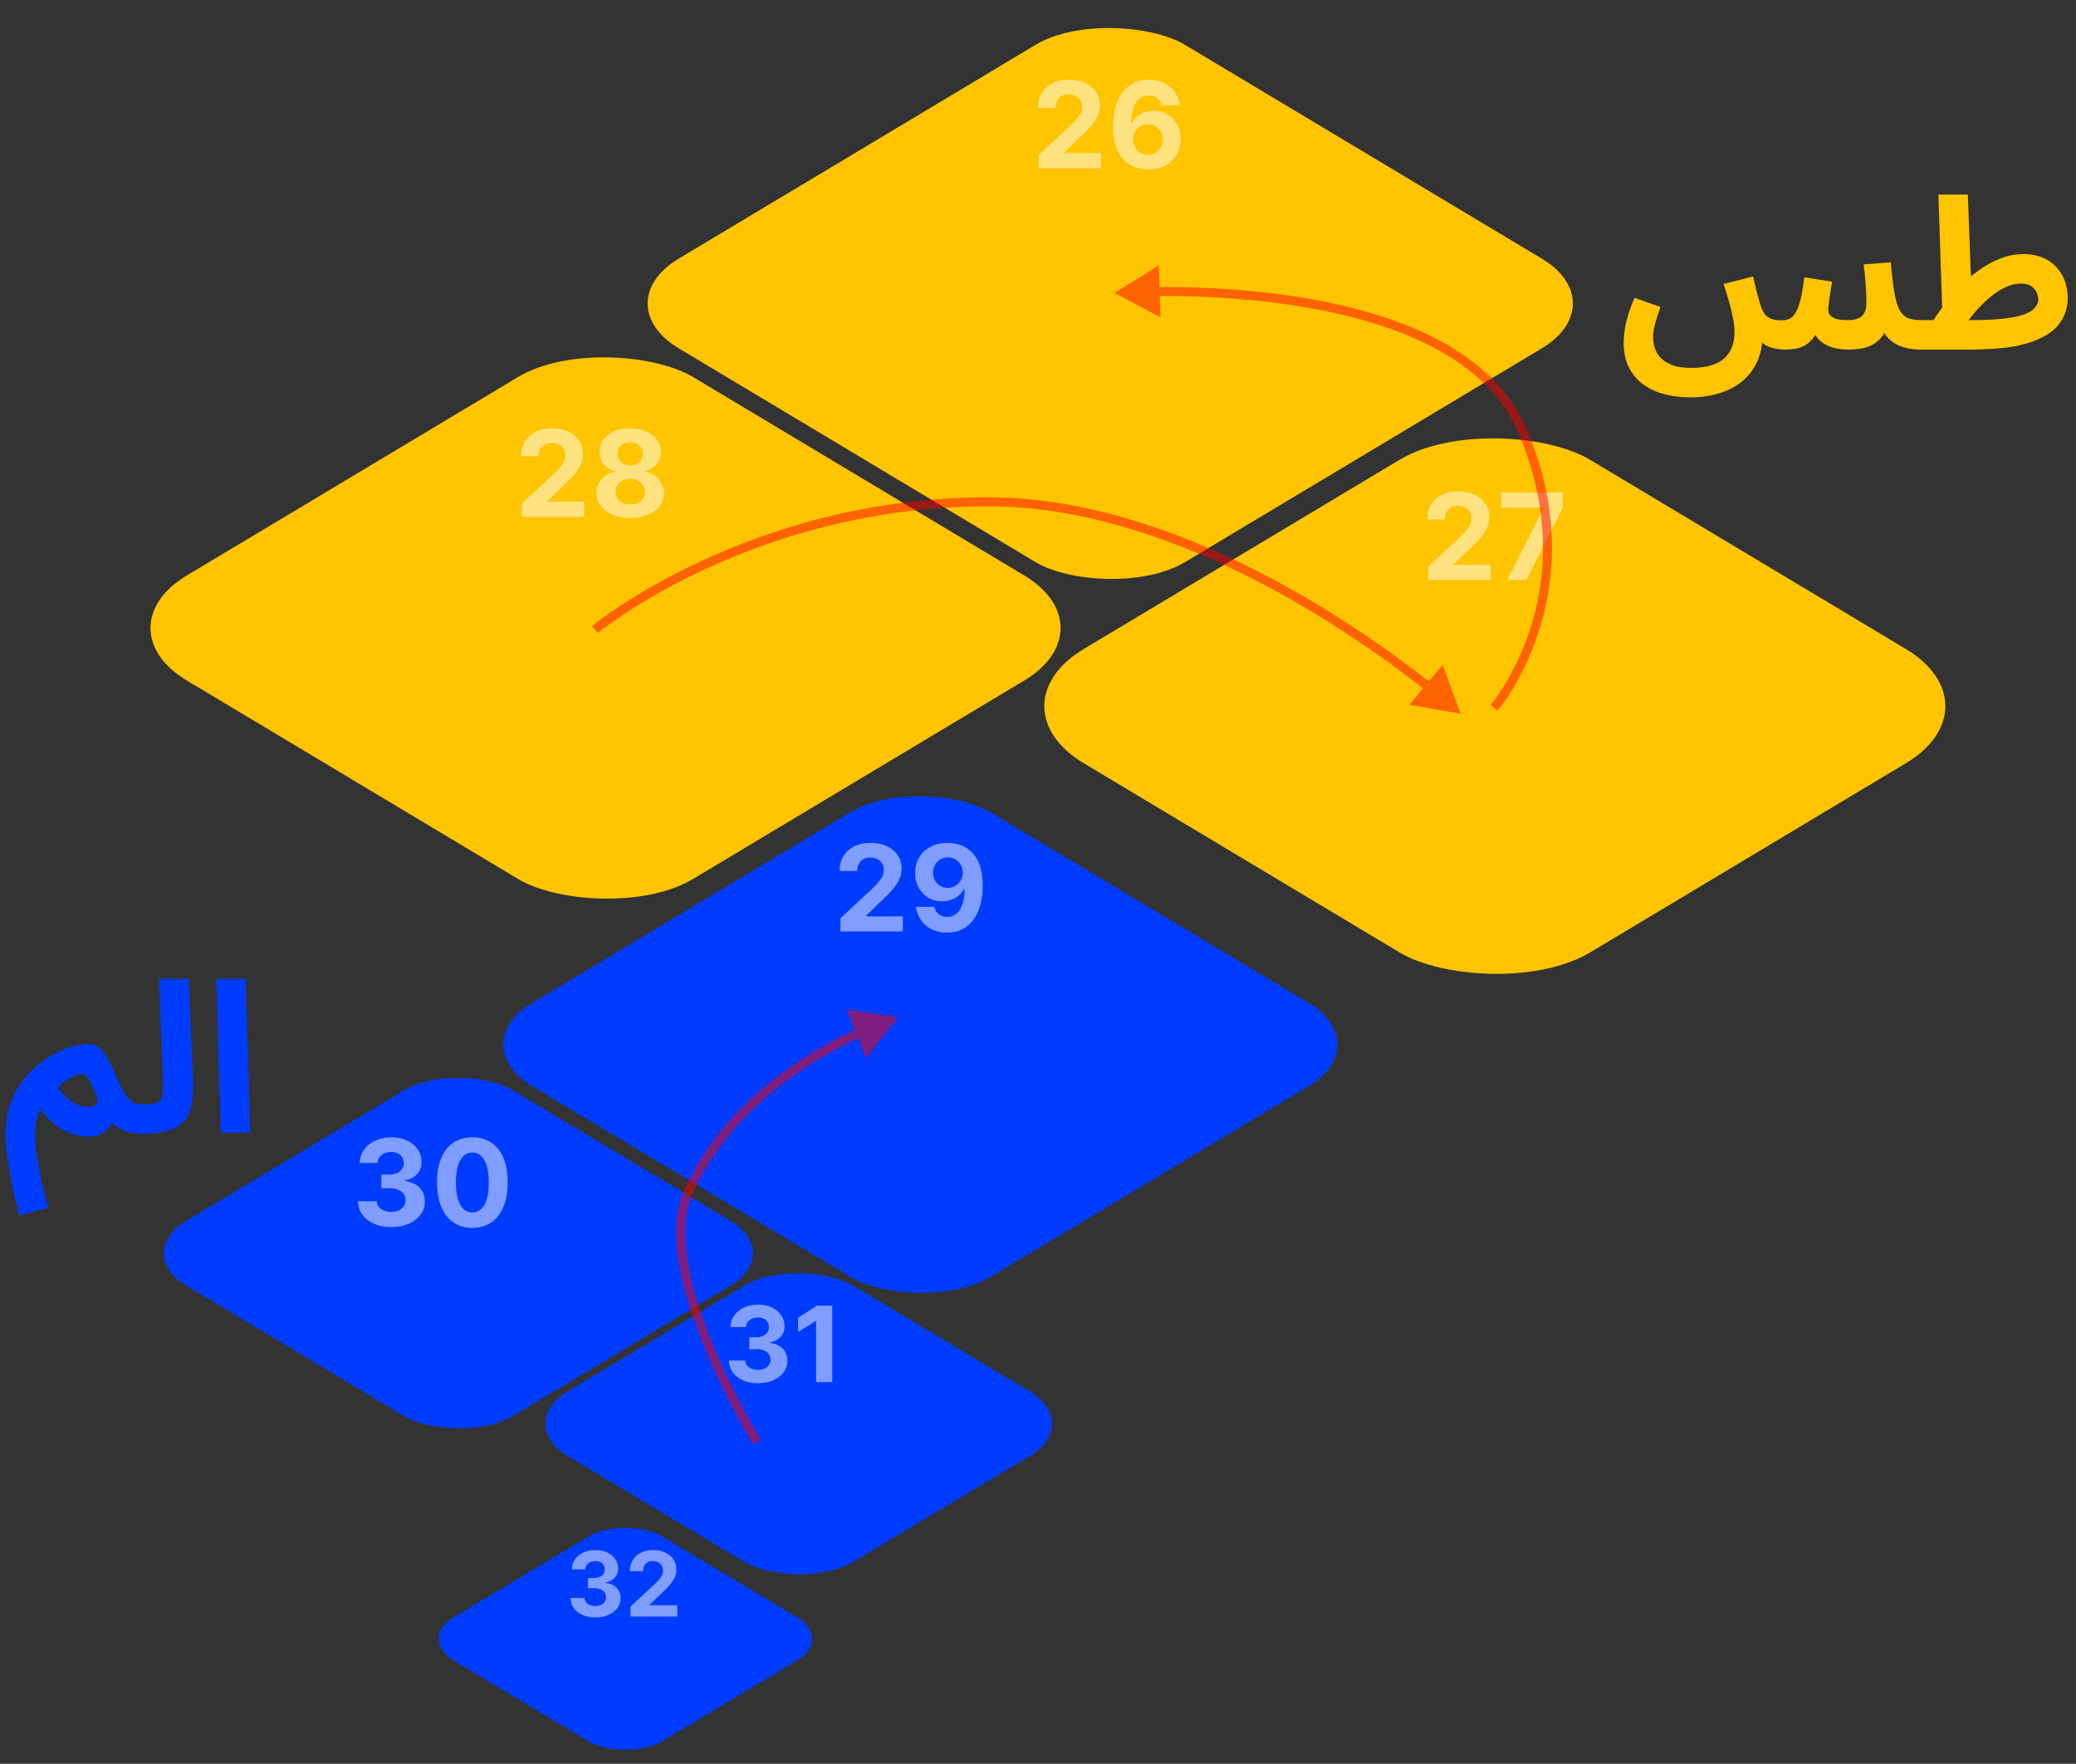
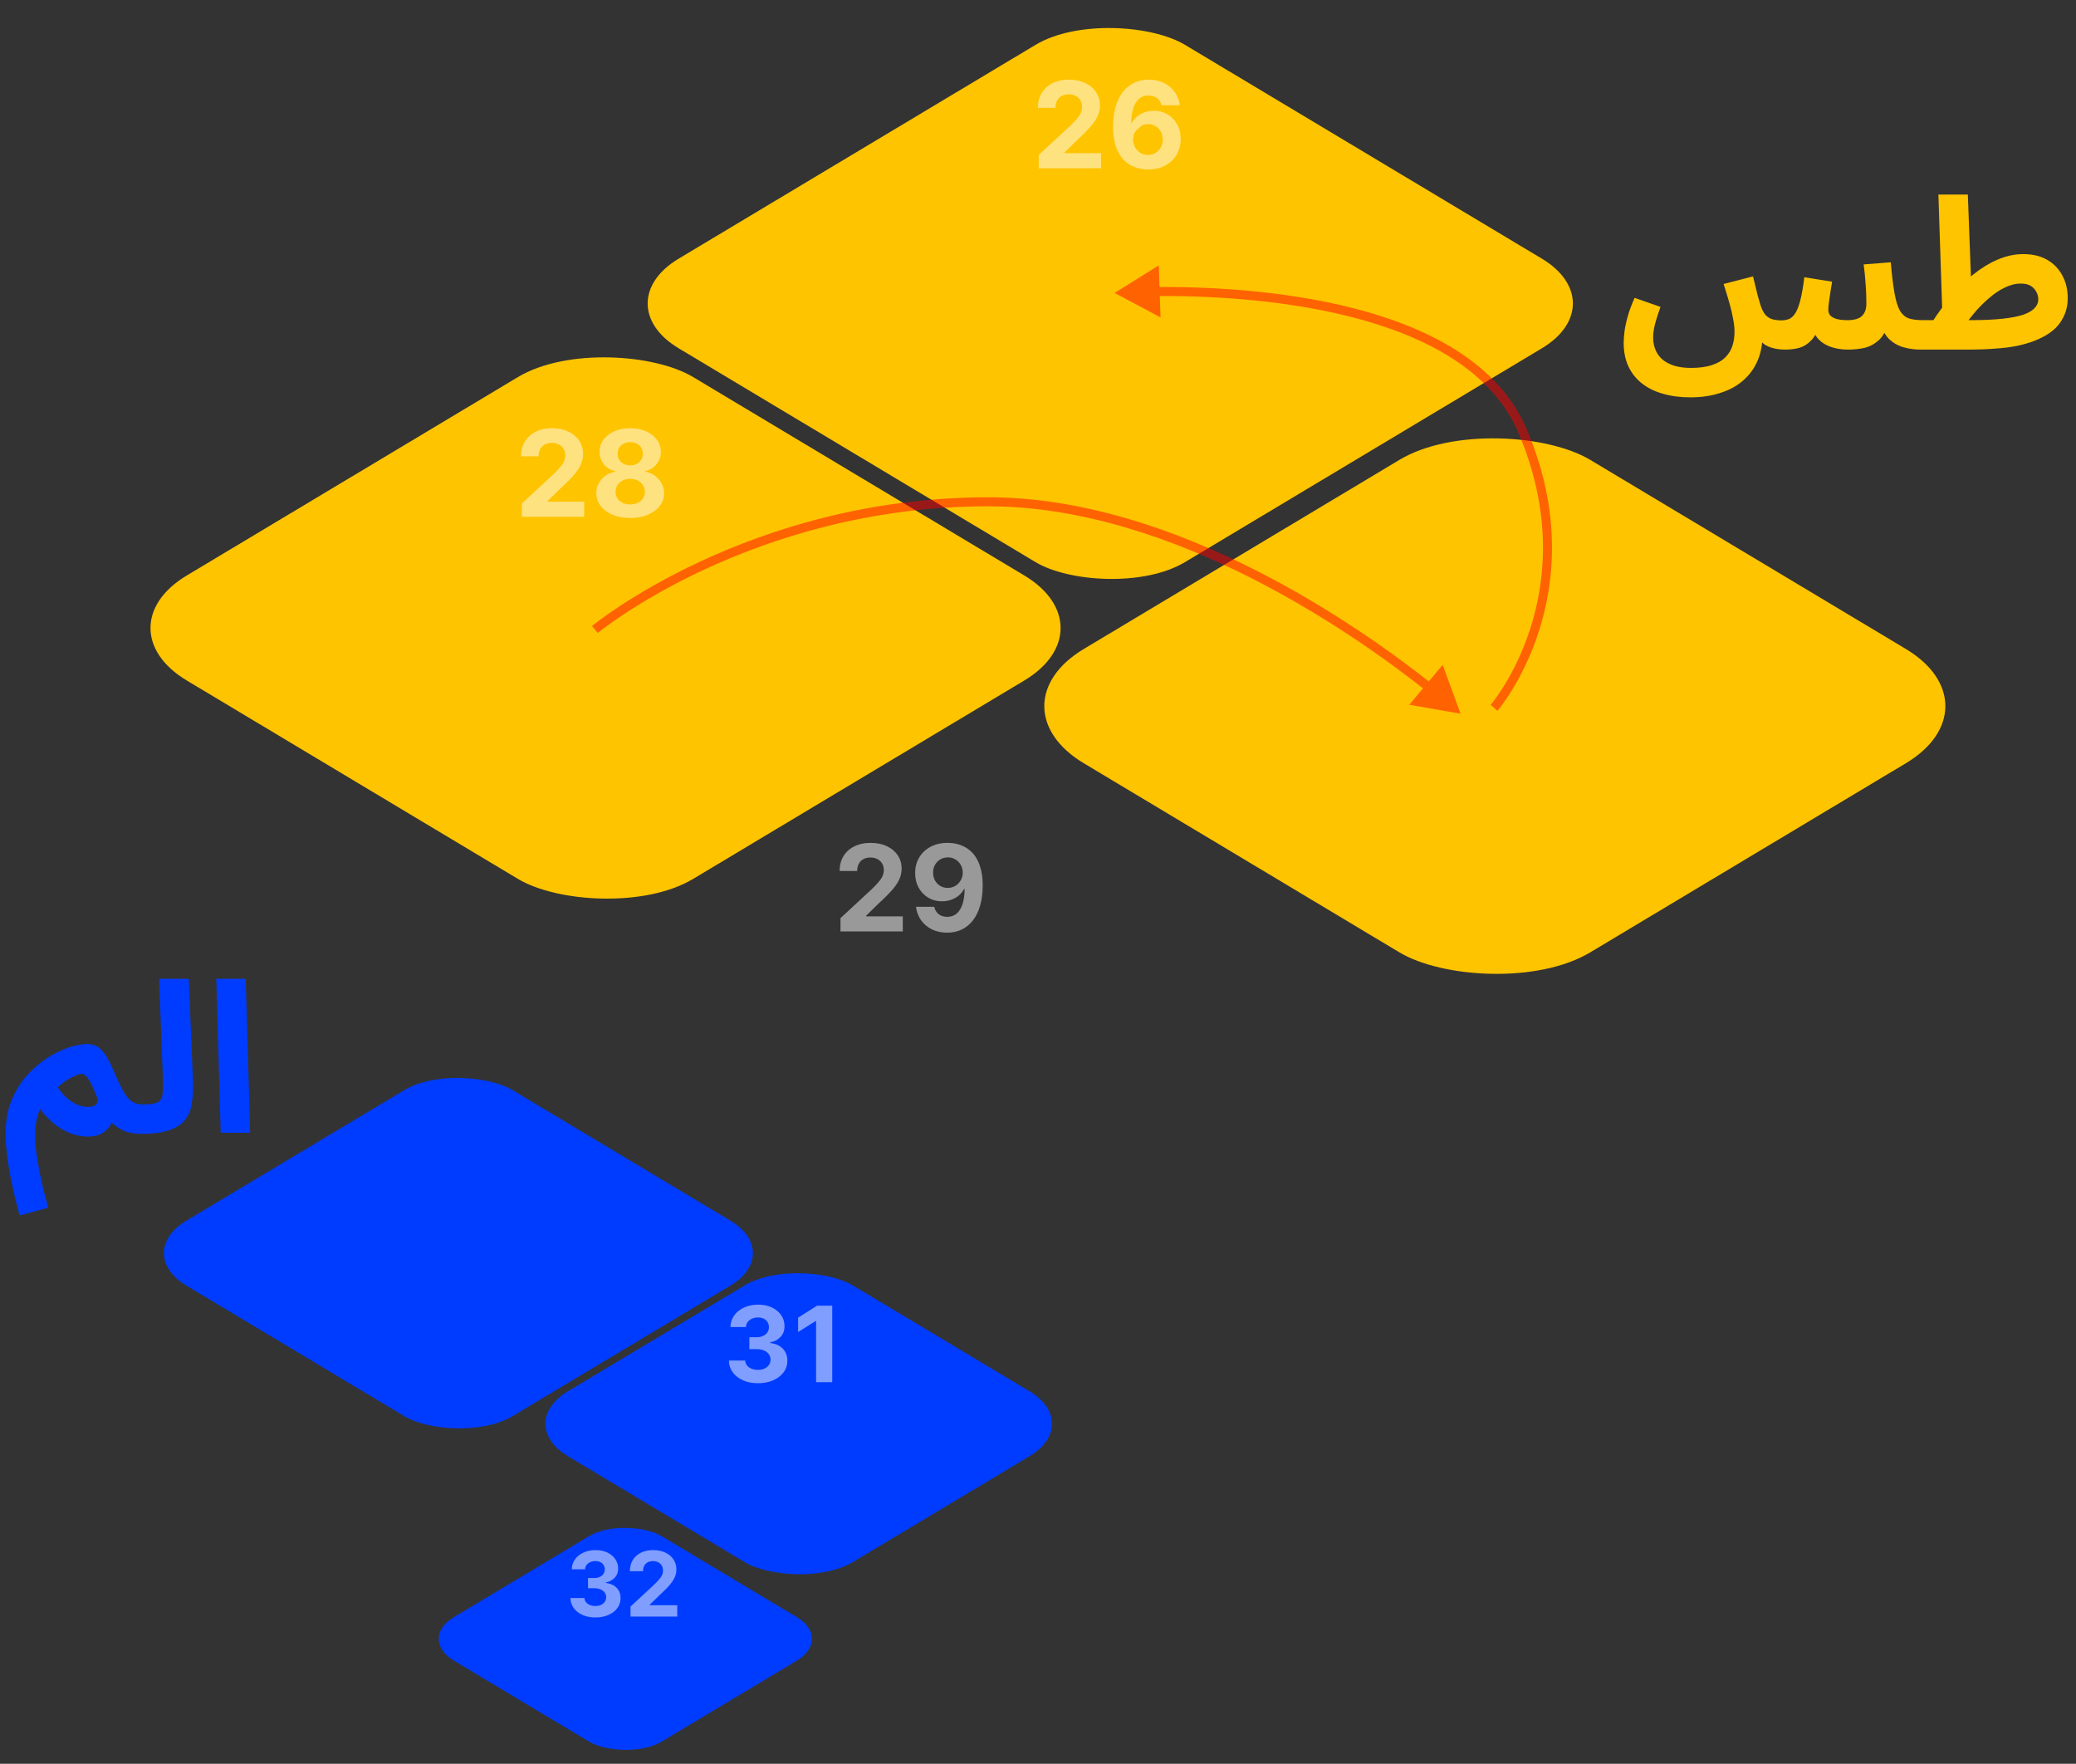
<svg xmlns="http://www.w3.org/2000/svg" width="691" height="587" viewBox="0 0 691 587" fill="none">
  <rect x="0" y="0" width="691" height="587" fill="#333333" stroke="none" />
  <path d="M562.637 132.24C559.277 132.24 556.244 131.843 553.537 131.05C550.83 130.303 548.497 129.16 546.537 127.62C544.577 126.08 543.06 124.167 541.987 121.88C540.96 119.64 540.447 117.027 540.447 114.04C540.447 112.967 540.54 111.707 540.727 110.26C540.914 108.813 541.264 107.18 541.777 105.36C542.29 103.493 543.06 101.417 544.087 99.13L552.697 102.14C552.184 103.587 551.74 104.917 551.367 106.13C550.994 107.297 550.714 108.393 550.527 109.42C550.34 110.4 550.247 111.38 550.247 112.36C550.247 114.18 550.667 115.86 551.507 117.4C552.347 118.94 553.7 120.153 555.567 121.04C557.434 121.973 559.884 122.44 562.917 122.44C565.717 122.44 568.05 122.113 569.917 121.46C571.784 120.853 573.254 119.99 574.327 118.87C575.4 117.797 576.17 116.537 576.637 115.09C577.104 113.643 577.337 112.08 577.337 110.4C577.337 109.093 577.174 107.623 576.847 105.99C576.567 104.357 576.147 102.583 575.587 100.67C575.027 98.71 574.397 96.657 573.697 94.51L583.497 91.99C584.15 94.697 584.664 96.797 585.037 98.29C585.457 99.783 585.784 100.903 586.017 101.65C586.484 103.05 587.044 104.123 587.697 104.87C588.397 105.57 589.167 106.037 590.007 106.27C590.894 106.503 591.874 106.62 592.947 106.62C593.834 106.62 594.65 106.48 595.397 106.2C596.144 105.92 596.82 105.337 597.427 104.45C598.08 103.517 598.664 102.093 599.177 100.18C599.69 98.267 600.157 95.63 600.577 92.27L609.817 93.74C609.63 94.813 609.444 95.957 609.257 97.17C609.07 98.383 608.907 99.527 608.767 100.6C608.627 101.627 608.557 102.467 608.557 103.12C608.557 103.727 608.72 104.287 609.047 104.8C609.42 105.313 610.074 105.733 611.007 106.06C611.94 106.387 613.27 106.55 614.997 106.55C617.144 106.55 618.707 106.107 619.687 105.22C620.714 104.287 621.227 102.887 621.227 101.02C621.227 99.947 621.204 98.803 621.157 97.59C621.11 96.33 621.017 94.93 620.877 93.39C620.784 91.803 620.597 90.007 620.317 88L629.347 87.3C629.72 91.64 630.14 95.093 630.607 97.66C631.074 100.227 631.68 102.163 632.427 103.47C633.22 104.73 634.224 105.57 635.437 105.99C636.65 106.363 638.167 106.55 639.987 106.55C641.76 106.55 643.02 107.017 643.767 107.95C644.56 108.837 644.957 109.957 644.957 111.31C644.957 112.757 644.467 113.97 643.487 114.95C642.507 115.883 641.107 116.35 639.287 116.35C637.327 116.35 635.437 116.093 633.617 115.58C631.797 115.067 630.187 114.157 628.787 112.85C627.434 111.497 626.407 109.607 625.707 107.18L628.367 107.6C627.76 110.12 626.734 112.01 625.287 113.27C623.887 114.53 622.3 115.37 620.527 115.79C618.754 116.163 616.98 116.35 615.207 116.35C612.874 116.35 610.797 116 608.977 115.3C607.204 114.6 605.804 113.597 604.777 112.29C603.797 110.983 603.33 109.397 603.377 107.53H605.757C605.057 110.097 604.1 112.01 602.887 113.27C601.674 114.53 600.32 115.37 598.827 115.79C597.334 116.163 595.817 116.35 594.277 116.35C593.064 116.35 591.897 116.233 590.777 116C589.657 115.767 588.63 115.393 587.697 114.88C586.81 114.32 586.04 113.597 585.387 112.71C584.734 111.777 584.29 110.657 584.057 109.35L586.647 112.15C586.554 115.323 585.924 118.147 584.757 120.62C583.59 123.093 581.957 125.193 579.857 126.92C577.804 128.647 575.307 129.953 572.367 130.84C569.474 131.773 566.23 132.24 562.637 132.24ZM639.389 116.35L640.089 106.55H655.769C660.155 106.55 663.795 106.387 666.689 106.06C669.629 105.733 671.962 105.267 673.689 104.66C675.415 104.007 676.629 103.26 677.329 102.42C678.075 101.58 678.449 100.67 678.449 99.69C678.449 98.803 678.239 97.963 677.819 97.17C677.399 96.33 676.769 95.653 675.929 95.14C675.089 94.627 673.992 94.37 672.639 94.37C670.912 94.37 669.185 94.79 667.459 95.63C665.732 96.423 664.052 97.52 662.419 98.92C660.785 100.273 659.222 101.79 657.729 103.47C656.282 105.15 654.952 106.853 653.739 108.58L643.169 107.11C645.129 104.077 647.252 101.207 649.539 98.5C651.872 95.747 654.322 93.343 656.889 91.29C659.502 89.19 662.185 87.557 664.939 86.39C667.739 85.177 670.585 84.57 673.479 84.57C676.559 84.57 679.195 85.2 681.389 86.46C683.582 87.72 685.262 89.447 686.429 91.64C687.642 93.833 688.249 96.377 688.249 99.27C688.249 102.303 687.385 105.033 685.659 107.46C683.979 109.887 681.109 111.893 677.049 113.48C675.322 114.133 673.455 114.67 671.449 115.09C669.442 115.51 667.085 115.813 664.379 116C661.672 116.233 658.429 116.35 654.649 116.35H639.389ZM646.669 109.21L645.199 64.76H654.999L656.259 98.36L646.669 109.21Z" fill="#FFC400" />
  <path d="M6.539 404.51C5.465 400.683 4.579 397.043 3.879 393.59C3.179 390.183 2.665 387.08 2.339 384.28C2.012 381.527 1.849 379.217 1.849 377.35C1.849 373.197 2.502 369.51 3.809 366.29C5.162 363.023 6.889 360.223 8.989 357.89C11.136 355.51 13.422 353.55 15.849 352.01C18.322 350.47 20.702 349.327 22.989 348.58C25.322 347.833 27.305 347.46 28.939 347.46C30.619 347.46 31.995 347.903 33.069 348.79C34.189 349.677 35.169 350.96 36.009 352.64C36.895 354.273 37.829 356.257 38.809 358.59C39.929 361.11 40.909 363.023 41.749 364.33C42.636 365.59 43.545 366.453 44.479 366.92C45.412 367.34 46.462 367.55 47.629 367.55C49.402 367.55 50.685 368.017 51.479 368.95C52.272 369.837 52.669 370.957 52.669 372.31C52.669 373.757 52.179 374.97 51.199 375.95C50.219 376.883 48.795 377.35 46.929 377.35C44.642 377.35 42.659 376.977 40.979 376.23C39.299 375.437 37.782 374.317 36.429 372.87L38.389 370.7C37.969 372.147 37.386 373.453 36.639 374.62C35.939 375.74 34.982 376.627 33.769 377.28C32.602 377.933 31.132 378.26 29.359 378.26C27.772 378.26 26.186 378.027 24.599 377.56C23.059 377.093 21.542 376.393 20.049 375.46C18.602 374.527 17.202 373.383 15.849 372.03C14.495 370.63 13.212 369.02 11.999 367.2L14.589 366.71C13.562 368.297 12.816 370.07 12.349 372.03C11.882 373.99 11.649 375.927 11.649 377.84C11.649 379.333 11.765 381.06 11.999 383.02C12.279 385.027 12.629 387.127 13.049 389.32C13.469 391.56 13.935 393.753 14.449 395.9C15.009 398.093 15.546 400.1 16.059 401.92L6.539 404.51ZM29.219 368.39C30.105 368.39 30.805 368.273 31.319 368.04C31.879 367.76 32.229 367.363 32.369 366.85C32.556 366.337 32.509 365.73 32.229 365.03C31.762 363.77 31.296 362.673 30.829 361.74C30.409 360.807 29.989 360.013 29.569 359.36C29.195 358.707 28.799 358.217 28.379 357.89C28.006 357.563 27.609 357.4 27.189 357.4C26.582 357.4 25.835 357.61 24.949 358.03C24.062 358.403 23.175 358.87 22.289 359.43C21.402 359.99 20.655 360.55 20.049 361.11C19.442 361.623 19.092 362.02 18.999 362.3L18.159 359.99C18.999 361.623 20.002 363.093 21.169 364.4C22.382 365.66 23.689 366.64 25.089 367.34C26.489 368.04 27.866 368.39 29.219 368.39ZM47.078 377.35L47.778 367.55C49.925 367.55 51.465 367.34 52.398 366.92C53.331 366.453 53.892 365.613 54.078 364.4C54.265 363.14 54.312 361.32 54.218 358.94L52.958 325.76H62.828L64.228 359.64C64.322 362.347 64.205 364.797 63.878 366.99C63.598 369.137 62.875 370.98 61.708 372.52C60.588 374.06 58.838 375.25 56.458 376.09C54.125 376.93 50.998 377.35 47.078 377.35ZM73.459 377L71.989 325.76H81.789L83.259 377H73.459Z" fill="#003CFF" />
  <rect width="196.452" height="196.452" rx="29" transform="matrix(0.858 -0.514 0.858 0.514 201 101)" fill="#FFC400" />
  <rect width="196.452" height="196.452" rx="34" transform="matrix(0.858 -0.514 0.858 0.514 33 209)" fill="#FFC400" />
-   <rect width="177.574" height="177.574" rx="27" transform="matrix(0.858 -0.514 0.858 0.514 154 347.646)" fill="#003CFF" />
  <rect width="110.551" height="110.551" rx="21" transform="matrix(0.858 -0.514 0.858 0.514 171 473.836)" fill="#003CFF" />
  <rect width="80.593" height="80.593" rx="14" transform="matrix(0.858 -0.514 0.858 0.514 139 545.434)" fill="#003CFF" />
  <rect width="126.546" height="126.546" rx="21" transform="matrix(0.858 -0.514 0.858 0.514 44 417.06)" fill="#003CFF" />
  <rect width="196.452" height="196.452" rx="37" transform="matrix(0.858 -0.514 0.858 0.514 329 235)" fill="#FFC400" />
-   <path opacity="0.5" d="M345.756 56V51.568L356.112 41.98C356.992 41.128 357.731 40.361 358.327 39.679C358.933 38.997 359.393 38.33 359.705 37.676C360.018 37.013 360.174 36.298 360.174 35.531C360.174 34.679 359.98 33.945 359.592 33.33C359.203 32.705 358.673 32.226 358.001 31.895C357.328 31.554 356.566 31.384 355.714 31.384C354.824 31.384 354.047 31.563 353.384 31.923C352.721 32.283 352.21 32.799 351.85 33.472C351.49 34.144 351.31 34.944 351.31 35.872H345.472C345.472 33.969 345.903 32.316 346.765 30.915C347.627 29.513 348.834 28.429 350.387 27.662C351.94 26.895 353.73 26.511 355.756 26.511C357.84 26.511 359.653 26.881 361.197 27.619C362.75 28.349 363.957 29.362 364.819 30.659C365.681 31.956 366.112 33.443 366.112 35.119C366.112 36.218 365.894 37.302 365.458 38.372C365.032 39.442 364.27 40.631 363.171 41.938C362.073 43.235 360.524 44.793 358.526 46.611L354.279 50.773V50.972H366.495V56H345.756ZM382.116 56.398C380.62 56.388 379.176 56.137 377.784 55.645C376.402 55.153 375.161 54.352 374.062 53.244C372.964 52.136 372.093 50.669 371.449 48.841C370.814 47.013 370.497 44.769 370.497 42.108C370.507 39.665 370.786 37.482 371.335 35.56C371.894 33.628 372.689 31.99 373.722 30.645C374.763 29.3 376.009 28.277 377.457 27.577C378.906 26.866 380.53 26.511 382.33 26.511C384.271 26.511 385.985 26.89 387.472 27.648C388.958 28.396 390.152 29.414 391.051 30.702C391.96 31.99 392.509 33.434 392.699 35.034H386.634C386.397 34.021 385.9 33.225 385.142 32.648C384.384 32.07 383.447 31.781 382.33 31.781C380.436 31.781 378.996 32.605 378.011 34.253C377.036 35.901 376.539 38.14 376.52 40.972H376.719C377.154 40.11 377.741 39.376 378.48 38.77C379.228 38.154 380.076 37.686 381.023 37.364C381.979 37.032 382.988 36.867 384.048 36.867C385.772 36.867 387.306 37.274 388.651 38.088C389.995 38.893 391.056 40.001 391.832 41.412C392.609 42.823 392.997 44.438 392.997 46.256C392.997 48.225 392.538 49.977 391.619 51.511C390.71 53.045 389.437 54.248 387.798 55.119C386.17 55.981 384.276 56.407 382.116 56.398ZM382.088 51.568C383.035 51.568 383.883 51.341 384.631 50.886C385.379 50.432 385.966 49.816 386.392 49.04C386.818 48.263 387.031 47.392 387.031 46.426C387.031 45.46 386.818 44.594 386.392 43.827C385.975 43.06 385.398 42.449 384.659 41.994C383.92 41.54 383.078 41.312 382.131 41.312C381.42 41.312 380.762 41.445 380.156 41.71C379.56 41.975 379.034 42.345 378.58 42.818C378.134 43.292 377.784 43.841 377.528 44.466C377.273 45.081 377.145 45.74 377.145 46.44C377.145 47.378 377.358 48.235 377.784 49.011C378.22 49.788 378.807 50.408 379.545 50.872C380.294 51.336 381.141 51.568 382.088 51.568Z" fill="white" />
+   <path opacity="0.5" d="M345.756 56V51.568L356.112 41.98C356.992 41.128 357.731 40.361 358.327 39.679C358.933 38.997 359.393 38.33 359.705 37.676C360.018 37.013 360.174 36.298 360.174 35.531C360.174 34.679 359.98 33.945 359.592 33.33C359.203 32.705 358.673 32.226 358.001 31.895C357.328 31.554 356.566 31.384 355.714 31.384C354.824 31.384 354.047 31.563 353.384 31.923C352.721 32.283 352.21 32.799 351.85 33.472C351.49 34.144 351.31 34.944 351.31 35.872H345.472C345.472 33.969 345.903 32.316 346.765 30.915C347.627 29.513 348.834 28.429 350.387 27.662C351.94 26.895 353.73 26.511 355.756 26.511C357.84 26.511 359.653 26.881 361.197 27.619C362.75 28.349 363.957 29.362 364.819 30.659C365.681 31.956 366.112 33.443 366.112 35.119C366.112 36.218 365.894 37.302 365.458 38.372C365.032 39.442 364.27 40.631 363.171 41.938C362.073 43.235 360.524 44.793 358.526 46.611L354.279 50.773V50.972H366.495V56H345.756ZM382.116 56.398C380.62 56.388 379.176 56.137 377.784 55.645C376.402 55.153 375.161 54.352 374.062 53.244C372.964 52.136 372.093 50.669 371.449 48.841C370.814 47.013 370.497 44.769 370.497 42.108C370.507 39.665 370.786 37.482 371.335 35.56C371.894 33.628 372.689 31.99 373.722 30.645C374.763 29.3 376.009 28.277 377.457 27.577C378.906 26.866 380.53 26.511 382.33 26.511C384.271 26.511 385.985 26.89 387.472 27.648C388.958 28.396 390.152 29.414 391.051 30.702C391.96 31.99 392.509 33.434 392.699 35.034H386.634C386.397 34.021 385.9 33.225 385.142 32.648C384.384 32.07 383.447 31.781 382.33 31.781C380.436 31.781 378.996 32.605 378.011 34.253C377.036 35.901 376.539 38.14 376.52 40.972H376.719C377.154 40.11 377.741 39.376 378.48 38.77C379.228 38.154 380.076 37.686 381.023 37.364C381.979 37.032 382.988 36.867 384.048 36.867C385.772 36.867 387.306 37.274 388.651 38.088C389.995 38.893 391.056 40.001 391.832 41.412C392.609 42.823 392.997 44.438 392.997 46.256C392.997 48.225 392.538 49.977 391.619 51.511C390.71 53.045 389.437 54.248 387.798 55.119C386.17 55.981 384.276 56.407 382.116 56.398ZM382.088 51.568C383.035 51.568 383.883 51.341 384.631 50.886C385.379 50.432 385.966 49.816 386.392 49.04C386.818 48.263 387.031 47.392 387.031 46.426C387.031 45.46 386.818 44.594 386.392 43.827C385.975 43.06 385.398 42.449 384.659 41.994C383.92 41.54 383.078 41.312 382.131 41.312C381.42 41.312 380.762 41.445 380.156 41.71C378.134 43.292 377.784 43.841 377.528 44.466C377.273 45.081 377.145 45.74 377.145 46.44C377.145 47.378 377.358 48.235 377.784 49.011C378.22 49.788 378.807 50.408 379.545 50.872C380.294 51.336 381.141 51.568 382.088 51.568Z" fill="white" />
  <path opacity="0.5" d="M173.717 172V167.568L184.072 157.98C184.953 157.128 185.692 156.361 186.288 155.679C186.894 154.997 187.354 154.33 187.666 153.676C187.979 153.013 188.135 152.298 188.135 151.531C188.135 150.679 187.941 149.945 187.553 149.33C187.164 148.705 186.634 148.226 185.962 147.895C185.289 147.554 184.527 147.384 183.675 147.384C182.785 147.384 182.008 147.563 181.345 147.923C180.682 148.283 180.171 148.799 179.811 149.472C179.451 150.144 179.271 150.944 179.271 151.872H173.433C173.433 149.969 173.864 148.316 174.726 146.915C175.588 145.513 176.795 144.429 178.348 143.662C179.901 142.895 181.691 142.511 183.717 142.511C185.801 142.511 187.614 142.881 189.158 143.619C190.711 144.348 191.918 145.362 192.78 146.659C193.642 147.956 194.072 149.443 194.072 151.119C194.072 152.218 193.855 153.302 193.419 154.372C192.993 155.442 192.231 156.631 191.132 157.938C190.034 159.235 188.485 160.793 186.487 162.611L182.24 166.773V166.972H194.456V172H173.717ZM209.765 172.398C207.577 172.398 205.631 172.043 203.927 171.332C202.232 170.613 200.901 169.633 199.935 168.392C198.969 167.152 198.487 165.745 198.487 164.173C198.487 162.961 198.761 161.848 199.31 160.835C199.869 159.812 200.627 158.965 201.583 158.293C202.54 157.611 203.61 157.175 204.793 156.986V156.787C203.24 156.474 201.981 155.722 201.015 154.528C200.049 153.326 199.566 151.929 199.566 150.338C199.566 148.832 200.006 147.492 200.887 146.318C201.768 145.134 202.975 144.206 204.509 143.534C206.053 142.852 207.805 142.511 209.765 142.511C211.725 142.511 213.472 142.852 215.006 143.534C216.55 144.216 217.762 145.149 218.643 146.332C219.523 147.507 219.969 148.842 219.978 150.338C219.969 151.938 219.476 153.335 218.501 154.528C217.525 155.722 216.275 156.474 214.751 156.787V156.986C215.915 157.175 216.971 157.611 217.918 158.293C218.875 158.965 219.632 159.812 220.191 160.835C220.759 161.848 221.048 162.961 221.058 164.173C221.048 165.745 220.56 167.152 219.594 168.392C218.629 169.633 217.293 170.613 215.589 171.332C213.894 172.043 211.952 172.398 209.765 172.398ZM209.765 167.881C210.74 167.881 211.593 167.705 212.322 167.355C213.051 166.995 213.619 166.503 214.026 165.878C214.443 165.243 214.651 164.514 214.651 163.69C214.651 162.848 214.438 162.104 214.012 161.46C213.586 160.807 213.008 160.295 212.279 159.926C211.55 159.547 210.712 159.358 209.765 159.358C208.827 159.358 207.989 159.547 207.251 159.926C206.512 160.295 205.93 160.807 205.504 161.46C205.087 162.104 204.879 162.848 204.879 163.69C204.879 164.514 205.082 165.243 205.489 165.878C205.897 166.503 206.469 166.995 207.208 167.355C207.947 167.705 208.799 167.881 209.765 167.881ZM209.765 154.884C210.579 154.884 211.304 154.718 211.938 154.386C212.573 154.055 213.07 153.596 213.43 153.009C213.79 152.421 213.969 151.744 213.969 150.977C213.969 150.22 213.79 149.557 213.43 148.989C213.07 148.411 212.577 147.961 211.952 147.639C211.327 147.308 210.598 147.142 209.765 147.142C208.941 147.142 208.212 147.308 207.577 147.639C206.943 147.961 206.446 148.411 206.086 148.989C205.736 149.557 205.56 150.22 205.56 150.977C205.56 151.744 205.74 152.421 206.1 153.009C206.46 153.596 206.957 154.055 207.592 154.386C208.226 154.718 208.951 154.884 209.765 154.884Z" fill="white" />
  <path opacity="0.5" d="M279.756 310V305.568L290.112 295.98C290.992 295.128 291.731 294.361 292.327 293.679C292.933 292.997 293.393 292.33 293.705 291.676C294.018 291.013 294.174 290.298 294.174 289.531C294.174 288.679 293.98 287.945 293.592 287.33C293.203 286.705 292.673 286.226 292.001 285.895C291.328 285.554 290.566 285.384 289.714 285.384C288.824 285.384 288.047 285.563 287.384 285.923C286.721 286.283 286.21 286.799 285.85 287.472C285.49 288.144 285.31 288.944 285.31 289.872H279.472C279.472 287.969 279.903 286.316 280.765 284.915C281.627 283.513 282.834 282.429 284.387 281.662C285.94 280.895 287.73 280.511 289.756 280.511C291.84 280.511 293.653 280.881 295.197 281.619C296.75 282.348 297.957 283.362 298.819 284.659C299.681 285.956 300.112 287.443 300.112 289.119C300.112 290.218 299.894 291.302 299.458 292.372C299.032 293.442 298.27 294.631 297.171 295.938C296.073 297.235 294.524 298.793 292.526 300.611L288.279 304.773V304.972H300.495V310H279.756ZM315.477 280.511C316.973 280.511 318.413 280.762 319.795 281.264C321.188 281.766 322.428 282.566 323.517 283.665C324.616 284.763 325.482 286.222 326.116 288.04C326.76 289.848 327.087 292.069 327.097 294.702C327.097 297.173 326.817 299.38 326.259 301.321C325.709 303.253 324.919 304.896 323.886 306.25C322.854 307.604 321.609 308.636 320.151 309.347C318.692 310.047 317.063 310.398 315.264 310.398C313.323 310.398 311.609 310.024 310.122 309.276C308.635 308.518 307.438 307.491 306.528 306.193C305.629 304.886 305.084 303.419 304.895 301.79H310.96C311.197 302.85 311.694 303.674 312.452 304.261C313.209 304.839 314.147 305.128 315.264 305.128C317.158 305.128 318.598 304.304 319.582 302.656C320.567 300.999 321.064 298.731 321.074 295.852H320.875C320.439 296.705 319.852 297.438 319.114 298.054C318.375 298.66 317.527 299.129 316.571 299.46C315.624 299.792 314.616 299.957 313.545 299.957C311.831 299.957 310.302 299.555 308.957 298.75C307.613 297.945 306.552 296.837 305.776 295.426C304.999 294.015 304.611 292.405 304.611 290.597C304.601 288.646 305.051 286.908 305.96 285.384C306.869 283.859 308.138 282.666 309.767 281.804C311.405 280.933 313.309 280.502 315.477 280.511ZM315.52 285.341C314.563 285.341 313.711 285.568 312.963 286.023C312.224 286.477 311.637 287.088 311.202 287.855C310.776 288.622 310.567 289.479 310.577 290.426C310.577 291.383 310.785 292.244 311.202 293.011C311.628 293.769 312.205 294.375 312.935 294.83C313.673 295.275 314.516 295.497 315.463 295.497C316.173 295.497 316.831 295.365 317.438 295.099C318.044 294.834 318.569 294.47 319.014 294.006C319.469 293.532 319.824 292.988 320.08 292.372C320.335 291.757 320.463 291.103 320.463 290.412C320.454 289.493 320.236 288.651 319.81 287.884C319.384 287.116 318.796 286.501 318.048 286.037C317.3 285.573 316.457 285.341 315.52 285.341Z" fill="white" />
-   <path opacity="0.5" d="M130.205 408.398C128.083 408.398 126.194 408.033 124.537 407.304C122.889 406.565 121.587 405.552 120.631 404.264C119.684 402.967 119.196 401.471 119.168 399.776H125.361C125.399 400.486 125.631 401.111 126.057 401.651C126.492 402.181 127.07 402.593 127.79 402.886C128.509 403.18 129.319 403.327 130.219 403.327C131.156 403.327 131.985 403.161 132.705 402.83C133.424 402.498 133.988 402.039 134.395 401.452C134.802 400.865 135.006 400.187 135.006 399.42C135.006 398.644 134.788 397.957 134.352 397.361C133.926 396.755 133.311 396.281 132.506 395.94C131.71 395.599 130.763 395.429 129.665 395.429H126.952V390.912H129.665C130.593 390.912 131.412 390.751 132.122 390.429C132.842 390.107 133.401 389.662 133.798 389.094C134.196 388.516 134.395 387.844 134.395 387.077C134.395 386.348 134.22 385.708 133.869 385.159C133.528 384.6 133.045 384.165 132.42 383.852C131.805 383.54 131.085 383.384 130.261 383.384C129.428 383.384 128.666 383.535 127.974 383.838C127.283 384.132 126.729 384.553 126.312 385.102C125.896 385.652 125.673 386.295 125.645 387.034H119.75C119.778 385.358 120.257 383.881 121.185 382.602C122.113 381.324 123.363 380.325 124.935 379.605C126.516 378.876 128.301 378.511 130.29 378.511C132.297 378.511 134.054 378.876 135.56 379.605C137.065 380.334 138.235 381.319 139.068 382.56C139.911 383.791 140.328 385.173 140.318 386.707C140.328 388.336 139.821 389.695 138.798 390.784C137.785 391.873 136.464 392.564 134.835 392.858V393.085C136.975 393.36 138.604 394.103 139.722 395.315C140.848 396.518 141.407 398.024 141.398 399.832C141.407 401.49 140.929 402.962 139.963 404.25C139.007 405.538 137.686 406.551 136 407.29C134.314 408.028 132.383 408.398 130.205 408.398ZM157.225 408.639C154.782 408.63 152.68 408.028 150.918 406.835C149.166 405.642 147.817 403.914 146.87 401.651C145.933 399.387 145.469 396.665 145.478 393.483C145.478 390.311 145.947 387.607 146.884 385.372C147.831 383.137 149.181 381.437 150.933 380.273C152.694 379.098 154.791 378.511 157.225 378.511C159.659 378.511 161.752 379.098 163.504 380.273C165.265 381.447 166.619 383.152 167.566 385.386C168.513 387.612 168.982 390.311 168.972 393.483C168.972 396.674 168.499 399.402 167.552 401.665C166.614 403.928 165.27 405.656 163.518 406.849C161.766 408.043 159.668 408.639 157.225 408.639ZM157.225 403.54C158.892 403.54 160.222 402.702 161.217 401.026C162.211 399.349 162.703 396.835 162.694 393.483C162.694 391.277 162.467 389.439 162.012 387.972C161.567 386.504 160.933 385.401 160.109 384.662C159.294 383.923 158.333 383.554 157.225 383.554C155.568 383.554 154.242 384.383 153.248 386.04C152.254 387.697 151.752 390.178 151.742 393.483C151.742 395.718 151.965 397.583 152.41 399.08C152.864 400.566 153.504 401.684 154.327 402.432C155.151 403.17 156.117 403.54 157.225 403.54Z" fill="white" />
  <path opacity="0.5" d="M252.277 460.348C250.421 460.348 248.768 460.029 247.317 459.391C245.876 458.745 244.736 457.858 243.9 456.731C243.071 455.596 242.644 454.287 242.619 452.804H248.038C248.071 453.425 248.275 453.972 248.647 454.444C249.029 454.908 249.534 455.269 250.164 455.526C250.793 455.782 251.502 455.911 252.289 455.911C253.109 455.911 253.834 455.766 254.464 455.476C255.094 455.186 255.587 454.784 255.943 454.27C256.299 453.757 256.478 453.164 256.478 452.493C256.478 451.813 256.287 451.213 255.906 450.691C255.533 450.16 254.994 449.746 254.29 449.448C253.594 449.15 252.766 449 251.804 449H249.43V445.048H251.804C252.616 445.048 253.333 444.907 253.955 444.625C254.584 444.344 255.073 443.954 255.421 443.457C255.769 442.952 255.943 442.363 255.943 441.692C255.943 441.054 255.79 440.495 255.483 440.014C255.185 439.525 254.762 439.144 254.216 438.871C253.677 438.597 253.047 438.461 252.326 438.461C251.597 438.461 250.93 438.593 250.325 438.858C249.72 439.115 249.236 439.484 248.871 439.964C248.507 440.445 248.312 441.009 248.287 441.655H243.129C243.154 440.188 243.572 438.896 244.384 437.777C245.196 436.658 246.29 435.784 247.665 435.154C249.049 434.516 250.611 434.197 252.351 434.197C254.108 434.197 255.645 434.516 256.962 435.154C258.28 435.792 259.303 436.654 260.032 437.74C260.77 438.817 261.134 440.027 261.126 441.369C261.134 442.794 260.691 443.983 259.796 444.936C258.91 445.889 257.754 446.494 256.328 446.751V446.95C258.201 447.19 259.626 447.84 260.604 448.901C261.59 449.953 262.079 451.271 262.071 452.853C262.079 454.303 261.661 455.592 260.815 456.719C259.978 457.846 258.823 458.732 257.348 459.379C255.873 460.025 254.182 460.348 252.277 460.348ZM277.013 434.545V460H271.632V439.654H271.483L265.653 443.308V438.535L271.955 434.545H277.013Z" fill="white" />
  <path opacity="0.5" d="M198.161 538.298C196.57 538.298 195.153 538.025 193.911 537.478C192.675 536.924 191.698 536.164 190.981 535.198C190.271 534.225 189.905 533.103 189.884 531.832H194.528C194.557 532.364 194.731 532.833 195.05 533.238C195.377 533.636 195.81 533.945 196.35 534.165C196.89 534.385 197.497 534.495 198.172 534.495C198.875 534.495 199.496 534.371 200.036 534.122C200.576 533.874 200.999 533.529 201.304 533.089C201.609 532.648 201.762 532.141 201.762 531.565C201.762 530.983 201.599 530.468 201.272 530.021C200.952 529.566 200.491 529.211 199.887 528.955C199.29 528.7 198.58 528.572 197.756 528.572H195.722V525.184H197.756C198.452 525.184 199.067 525.063 199.599 524.822C200.139 524.58 200.558 524.246 200.857 523.82C201.155 523.387 201.304 522.883 201.304 522.308C201.304 521.761 201.173 521.281 200.91 520.869C200.654 520.45 200.292 520.124 199.823 519.889C199.362 519.655 198.822 519.538 198.204 519.538C197.579 519.538 197.007 519.651 196.489 519.879C195.97 520.099 195.555 520.415 195.242 520.827C194.93 521.239 194.763 521.722 194.741 522.276H190.32C190.342 521.018 190.7 519.911 191.396 518.952C192.092 517.993 193.03 517.244 194.209 516.704C195.395 516.157 196.734 515.884 198.225 515.884C199.731 515.884 201.048 516.157 202.178 516.704C203.307 517.251 204.184 517.989 204.809 518.92C205.441 519.843 205.754 520.88 205.746 522.031C205.754 523.252 205.374 524.271 204.607 525.088C203.847 525.905 202.856 526.423 201.634 526.643V526.814C203.239 527.02 204.461 527.577 205.299 528.487C206.144 529.388 206.563 530.518 206.556 531.874C206.563 533.117 206.205 534.222 205.48 535.188C204.763 536.153 203.772 536.913 202.508 537.467C201.244 538.021 199.795 538.298 198.161 538.298ZM209.872 538V534.676L217.638 527.485C218.299 526.846 218.853 526.271 219.3 525.759C219.755 525.248 220.099 524.747 220.334 524.257C220.568 523.76 220.685 523.224 220.685 522.648C220.685 522.009 220.54 521.459 220.248 520.997C219.957 520.528 219.559 520.17 219.055 519.921C218.551 519.665 217.979 519.538 217.34 519.538C216.672 519.538 216.09 519.673 215.593 519.942C215.096 520.212 214.712 520.599 214.442 521.104C214.172 521.608 214.037 522.208 214.037 522.904H209.659C209.659 521.477 209.982 520.237 210.628 519.186C211.275 518.135 212.18 517.322 213.345 516.746C214.51 516.171 215.852 515.884 217.372 515.884C218.934 515.884 220.295 516.161 221.452 516.714C222.617 517.261 223.523 518.021 224.169 518.994C224.815 519.967 225.138 521.082 225.138 522.339C225.138 523.163 224.975 523.977 224.648 524.779C224.329 525.582 223.757 526.473 222.933 527.453C222.109 528.426 220.948 529.594 219.449 530.958L216.264 534.08V534.229H225.426V538H209.872Z" fill="white" />
-   <path opacity="0.5" d="M475.374 193V188.568L485.729 178.98C486.609 178.128 487.348 177.361 487.945 176.679C488.551 175.997 489.01 175.33 489.322 174.676C489.635 174.013 489.791 173.298 489.791 172.531C489.791 171.679 489.597 170.945 489.209 170.33C488.821 169.705 488.29 169.226 487.618 168.895C486.946 168.554 486.183 168.384 485.331 168.384C484.441 168.384 483.664 168.563 483.001 168.923C482.339 169.283 481.827 169.799 481.467 170.472C481.107 171.144 480.928 171.944 480.928 172.872H475.089C475.089 170.969 475.52 169.316 476.382 167.915C477.244 166.513 478.451 165.429 480.004 164.662C481.557 163.895 483.347 163.511 485.374 163.511C487.457 163.511 489.27 163.881 490.814 164.619C492.367 165.348 493.574 166.362 494.436 167.659C495.298 168.956 495.729 170.443 495.729 172.119C495.729 173.218 495.511 174.302 495.075 175.372C494.649 176.442 493.887 177.631 492.788 178.938C491.69 180.235 490.142 181.793 488.143 183.611L483.896 187.773V187.972H496.112V193H475.374ZM501.719 193L513.779 169.136V168.938H499.731V163.909H520.143V169.009L508.069 193H501.719Z" fill="white" />
-   <path opacity="0.5" d="M229 397L227.628 396.394L229 397ZM299 338.5L281.865 335.973L288.244 352.076L299 338.5ZM252 480.001C253.277 479.214 253.277 479.214 253.277 479.214C253.277 479.214 253.277 479.213 253.276 479.213C253.275 479.211 253.274 479.209 253.272 479.206C253.268 479.2 253.262 479.19 253.254 479.177C253.238 479.151 253.214 479.112 253.183 479.059C253.119 478.954 253.023 478.797 252.899 478.589C252.651 478.175 252.287 477.562 251.827 476.77C250.907 475.187 249.604 472.893 248.076 470.057C245.018 464.38 241.067 456.544 237.483 447.89C233.896 439.228 230.698 429.794 229.118 420.915C227.532 412.002 227.615 403.846 230.372 397.606L229 397L227.628 396.394C224.515 403.438 224.538 412.3 226.164 421.44C227.797 430.615 231.081 440.271 234.712 449.037C238.346 457.813 242.345 465.744 245.435 471.479C246.98 474.348 248.299 476.671 249.233 478.278C249.7 479.081 250.071 479.706 250.326 480.131C250.453 480.344 250.552 480.507 250.619 480.617C250.652 480.672 250.678 480.714 250.695 480.742C250.704 480.757 250.711 480.767 250.715 480.775C250.717 480.779 250.719 480.781 250.72 480.784C250.721 480.785 250.722 480.785 250.722 480.786C250.722 480.787 250.723 480.787 252 480.001ZM229 397L230.372 397.606C243.17 368.643 270.81 352.287 287.073 344.836L286.448 343.472L285.824 342.109C269.361 349.651 240.879 366.404 227.628 396.394L229 397Z" fill="#FF0000" />
  <path opacity="0.5" d="M506.739 143.335L508.118 142.745L506.739 143.335ZM371 97.5L385.69 88.324L386.292 105.634L371 97.5ZM497.284 235.58C496.149 234.6 496.148 234.601 496.148 234.601C496.148 234.601 496.148 234.601 496.148 234.601C496.148 234.601 496.149 234.6 496.15 234.598C496.153 234.595 496.158 234.59 496.164 234.582C496.177 234.567 496.197 234.543 496.225 234.509C496.281 234.443 496.366 234.34 496.477 234.201C496.699 233.925 497.027 233.506 497.44 232.951C498.264 231.84 499.426 230.183 500.751 228.023C503.403 223.701 506.708 217.372 509.299 209.371C514.474 193.389 516.814 170.708 505.359 143.925L506.739 143.335L508.118 142.745C519.902 170.298 517.515 193.739 512.153 210.295C509.476 218.564 506.06 225.108 503.308 229.592C501.932 231.835 500.72 233.565 499.848 234.739C499.412 235.327 499.06 235.775 498.815 236.081C498.693 236.233 498.597 236.35 498.53 236.43C498.497 236.47 498.471 236.501 498.452 236.522C498.443 236.533 498.436 236.542 498.43 236.548C498.428 236.551 498.426 236.554 498.424 236.555C498.423 236.556 498.422 236.557 498.422 236.558C498.421 236.559 498.42 236.56 497.284 235.58ZM506.739 143.335L505.359 143.925C496.515 123.246 474.21 111.76 449.865 105.514C425.596 99.287 399.75 98.386 384.506 98.531L384.492 97.031L384.478 95.531C399.825 95.385 425.971 96.286 450.611 102.608C475.177 108.911 498.699 120.723 508.118 142.745L506.739 143.335Z" fill="#FF0000" />
  <path opacity="0.5" d="M329 167L329 168.5L329 167ZM486.153 237.521L480.192 221.259L469.089 234.553L486.153 237.521ZM198 209.5C198.955 210.657 198.955 210.657 198.954 210.657C198.955 210.657 198.955 210.657 198.955 210.656C198.956 210.656 198.958 210.654 198.961 210.652C198.966 210.648 198.974 210.641 198.985 210.632C199.008 210.613 199.043 210.585 199.091 210.546C199.186 210.47 199.331 210.354 199.524 210.203C199.911 209.899 200.492 209.451 201.263 208.878C202.805 207.732 205.103 206.088 208.112 204.113C214.131 200.163 222.989 194.887 234.321 189.61C256.986 179.053 289.519 168.5 329 168.5L329 167L329 165.5C288.981 165.5 256.014 176.197 233.054 186.89C221.573 192.238 212.588 197.587 206.466 201.605C203.405 203.615 201.059 205.292 199.473 206.47C198.681 207.059 198.078 207.524 197.672 207.843C197.468 208.002 197.314 208.125 197.209 208.21C197.157 208.252 197.117 208.284 197.09 208.307C197.076 208.318 197.066 208.326 197.058 208.333C197.054 208.336 197.051 208.338 197.049 208.34C197.048 208.341 197.047 208.341 197.047 208.342C197.046 208.343 197.045 208.343 198 209.5ZM329 167L329 168.5C359.725 168.5 390.255 179.153 416.119 192.212C441.969 205.264 463.054 220.666 474.862 230.045L475.795 228.871L476.728 227.696C464.825 218.242 443.565 202.709 417.472 189.534C391.392 176.366 360.38 165.5 329 165.5L329 167Z" fill="#FF0000" />
</svg>